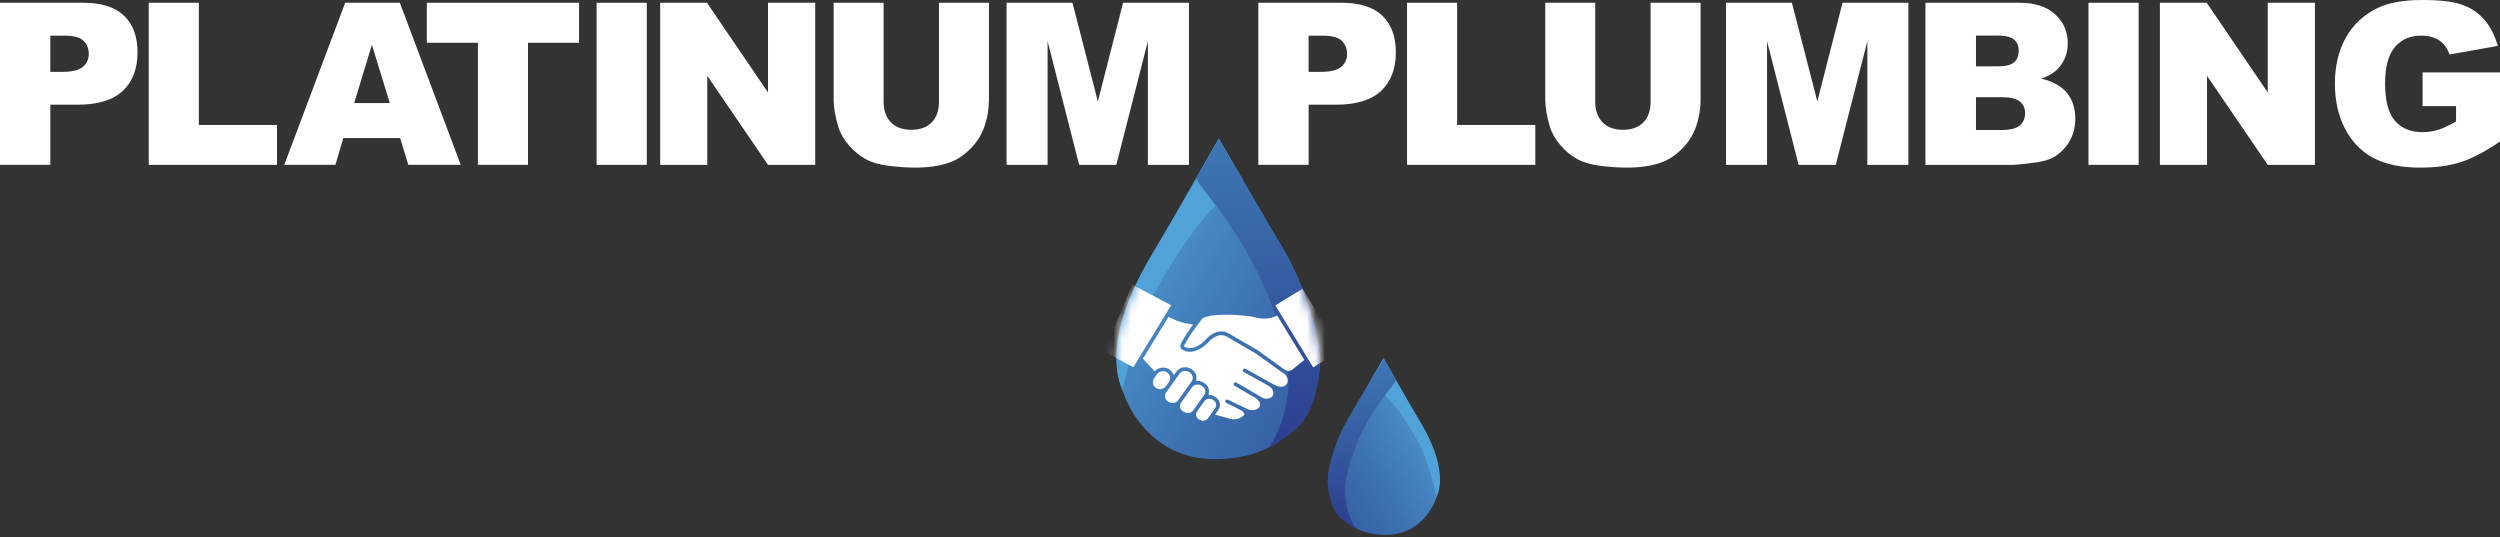
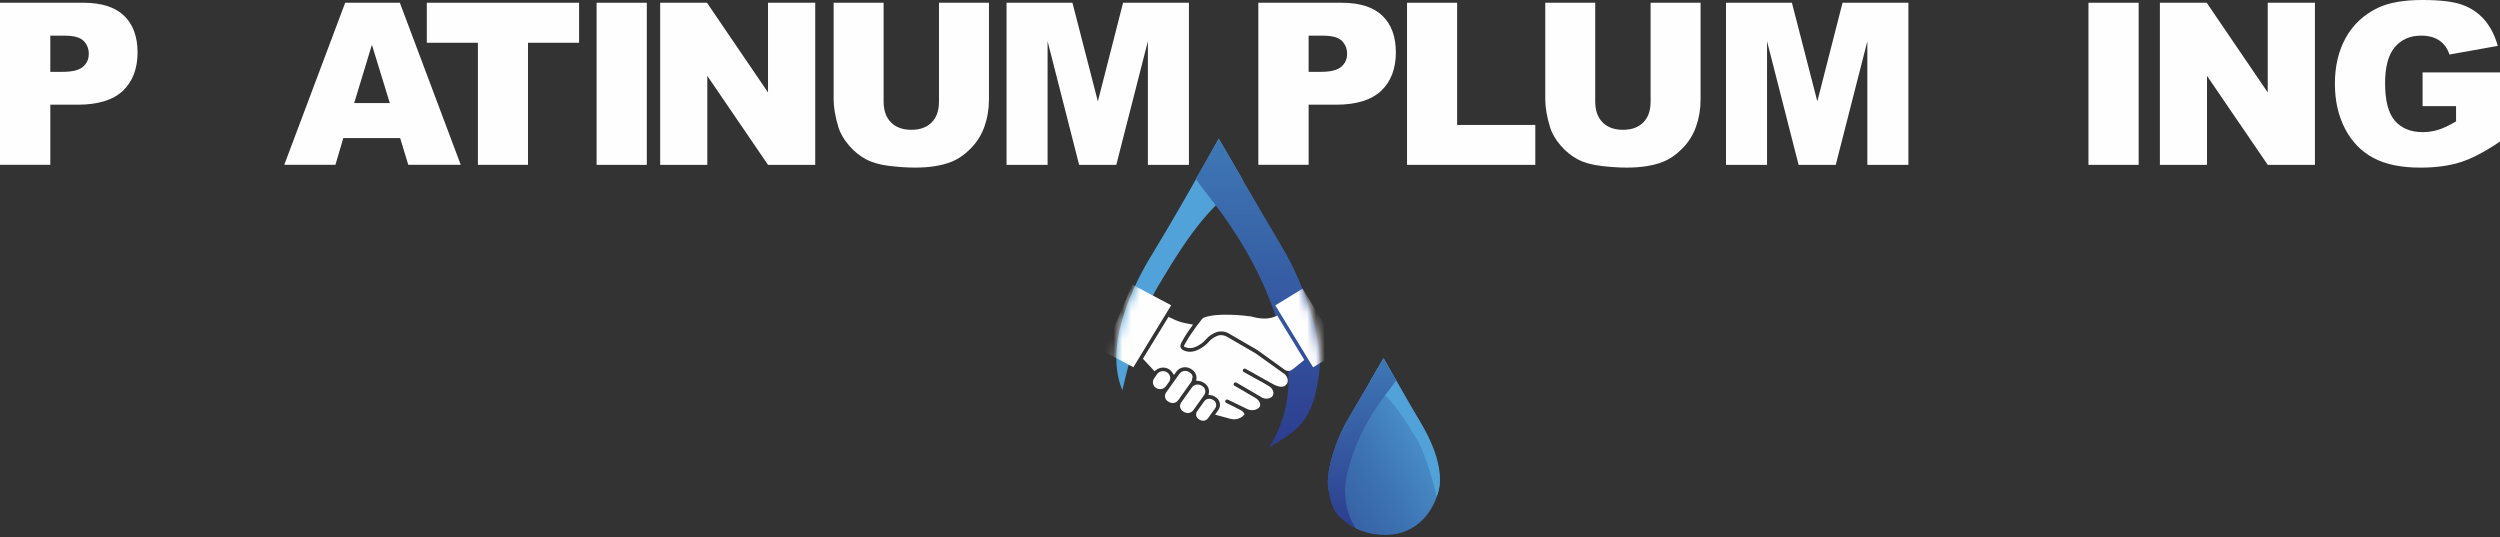
<svg xmlns="http://www.w3.org/2000/svg" width="284" height="61" viewBox="0 0 284 61" fill="none">
  <rect x="0" y="0" width="284" height="61" fill="#333333" stroke="none" />
  <path d="M0 0.312H9.46C11.519 0.312 13.063 0.8 14.088 1.781C15.112 2.762 15.626 4.154 15.626 5.963C15.626 7.773 15.069 9.277 13.951 10.323C12.833 11.37 11.127 11.893 8.831 11.893H5.717V18.725H0V0.312ZM5.714 8.162H7.109C8.205 8.162 8.978 7.972 9.42 7.589C9.865 7.209 10.086 6.72 10.086 6.125C10.086 5.531 9.893 5.057 9.507 4.656C9.121 4.254 8.399 4.051 7.334 4.051H5.714V8.159V8.162Z" fill="#FEFEFE" />
-   <path d="M16.896 0.312H22.586V14.194H31.467V18.728H16.896V0.312Z" fill="#FEFEFE" />
  <path d="M45.462 15.685H39L38.103 18.724H32.292L39.215 0.308H45.421L52.341 18.724H46.38L45.459 15.685H45.462ZM44.282 11.706L42.248 5.085L40.236 11.706H44.282Z" fill="#FEFEFE" />
  <path d="M48.486 0.312H65.784V4.858H59.98V18.725H54.29V4.858H48.486V0.312Z" fill="#FEFEFE" />
  <path d="M67.774 0.312H73.476V18.728H67.774V0.312Z" fill="#FEFEFE" />
  <path d="M74.999 0.312H80.311L87.246 10.501V0.312H92.609V18.728H87.246L80.349 8.617V18.728H74.996V0.312H74.999Z" fill="#FEFEFE" />
  <path d="M106.668 0.312H112.345V11.282C112.345 12.369 112.177 13.397 111.837 14.365C111.498 15.331 110.965 16.177 110.243 16.9C109.517 17.622 108.757 18.133 107.963 18.426C106.858 18.837 105.531 19.039 103.981 19.039C103.084 19.039 102.106 18.977 101.047 18.849C99.988 18.725 99.101 18.476 98.391 18.102C97.678 17.728 97.027 17.199 96.438 16.514C95.847 15.829 95.445 15.122 95.227 14.393C94.875 13.222 94.701 12.185 94.701 11.279V0.312H100.378V11.544C100.378 12.55 100.655 13.331 101.212 13.898C101.77 14.465 102.542 14.745 103.529 14.745C104.516 14.745 105.276 14.468 105.833 13.911C106.391 13.353 106.668 12.565 106.668 11.544V0.312Z" fill="#FEFEFE" />
  <path d="M114.347 0.312H121.83L124.717 11.516L127.582 0.312H135.062V18.728H130.4V4.684L126.81 18.728H122.59L119.006 4.684V18.728H114.344V0.312H114.347Z" fill="#FEFEFE" />
  <path d="M142.943 0.312H152.404C154.462 0.312 156.007 0.8 157.031 1.781C158.056 2.762 158.57 4.154 158.57 5.963C158.57 7.773 158.012 9.277 156.894 10.323C155.776 11.37 154.07 11.893 151.775 11.893H148.661V18.725H142.946V0.312H142.943ZM148.658 8.162H150.053C151.149 8.162 151.921 7.972 152.363 7.589C152.809 7.209 153.03 6.72 153.03 6.125C153.03 5.531 152.837 5.057 152.451 4.656C152.064 4.254 151.342 4.051 150.277 4.051H148.658V8.159V8.162Z" fill="#FEFEFE" />
  <path d="M159.84 0.312H165.53V14.194H174.411V18.728H159.84V0.312Z" fill="#FEFEFE" />
  <path d="M187.509 0.312H193.186V11.282C193.186 12.369 193.017 13.397 192.678 14.365C192.339 15.331 191.806 16.177 191.084 16.9C190.358 17.622 189.598 18.133 188.804 18.426C187.699 18.837 186.372 19.039 184.821 19.039C183.924 19.039 182.947 18.977 181.888 18.849C180.829 18.725 179.942 18.476 179.232 18.102C178.519 17.728 177.868 17.199 177.279 16.514C176.687 15.829 176.286 15.122 176.068 14.393C175.716 13.222 175.542 12.185 175.542 11.279V0.312H181.218V11.544C181.218 12.55 181.496 13.331 182.053 13.898C182.61 14.465 183.383 14.745 184.37 14.745C185.357 14.745 186.117 14.468 186.674 13.911C187.232 13.353 187.509 12.565 187.509 11.544V0.312Z" fill="#FEFEFE" />
  <path d="M196.078 0.312H203.561L206.448 11.516L209.313 0.312H216.793V18.728H212.131V4.684L208.541 18.728H204.321L200.737 4.684V18.728H196.075V0.312H196.078Z" fill="#FEFEFE" />
-   <path d="M218.73 0.312H229.383C231.158 0.312 232.522 0.751 233.472 1.632C234.422 2.51 234.898 3.6 234.898 4.899C234.898 5.988 234.559 6.92 233.88 7.701C233.428 8.221 232.765 8.629 231.896 8.931C233.22 9.249 234.191 9.797 234.817 10.569C235.44 11.345 235.754 12.316 235.754 13.49C235.754 14.446 235.533 15.303 235.088 16.065C234.643 16.828 234.035 17.429 233.266 17.875C232.79 18.152 232.067 18.351 231.105 18.479C229.825 18.647 228.975 18.731 228.555 18.731H218.73V0.312ZM224.472 7.536H226.948C227.835 7.536 228.452 7.383 228.801 7.078C229.15 6.773 229.321 6.331 229.321 5.752C229.321 5.216 229.146 4.796 228.801 4.497C228.455 4.198 227.848 4.045 226.985 4.045H224.472V7.536ZM224.472 14.77H227.375C228.355 14.77 229.047 14.596 229.448 14.25C229.85 13.904 230.053 13.437 230.053 12.849C230.053 12.304 229.853 11.868 229.455 11.534C229.056 11.204 228.359 11.039 227.362 11.039H224.472V14.77Z" fill="#FEFEFE" />
  <path d="M237.249 0.312H242.951V18.728H237.249V0.312Z" fill="#FEFEFE" />
  <path d="M245.367 0.312H250.68L257.615 10.501V0.312H262.977V18.728H257.615L250.717 8.617V18.728H245.364V0.312H245.367Z" fill="#FEFEFE" />
  <path d="M275.206 12.058V8.227H284V16.078C282.315 17.224 280.827 18.005 279.534 18.419C278.239 18.834 276.707 19.042 274.932 19.042C272.746 19.042 270.965 18.669 269.585 17.924C268.206 17.18 267.141 16.068 266.381 14.595C265.624 13.123 265.244 11.432 265.244 9.52C265.244 7.511 265.658 5.761 266.487 4.276C267.315 2.79 268.529 1.66 270.13 0.891C271.379 0.296 273.057 0 275.169 0C277.28 0 278.725 0.184 279.734 0.551C280.743 0.919 281.58 1.492 282.247 2.267C282.913 3.042 283.411 4.023 283.748 5.213L278.258 6.194C278.03 5.499 277.647 4.967 277.109 4.599C276.57 4.232 275.879 4.048 275.041 4.048C273.792 4.048 272.799 4.481 272.058 5.347C271.317 6.213 270.946 7.586 270.946 9.46C270.946 11.453 271.32 12.877 272.07 13.73C272.821 14.583 273.864 15.01 275.203 15.01C275.838 15.01 276.445 14.916 277.025 14.732C277.604 14.549 278.264 14.234 279.008 13.789V12.054H275.203L275.206 12.058Z" fill="#FEFEFE" />
  <path d="M157.165 40.716C157.143 40.594 159.706 45.175 161.325 47.915C161.783 48.688 163.96 52.876 163.48 55.408C162.976 58.064 160.933 60.764 157.424 60.764C153.226 60.764 151.224 58.136 150.869 55.252C150.663 53.577 151.616 50.157 153.204 47.489C154.618 45.11 157.162 40.716 157.162 40.716H157.165Z" fill="url(#paint0_linear_2083_1560)" />
  <path d="M157.165 40.716C157.143 40.594 159.087 44.241 161.325 47.916C161.793 48.681 164.58 53.188 163.2 56.451C163.2 56.451 162.269 52.126 160.977 49.952C158.579 45.91 157.754 45.2 155.67 43.285L157.162 40.716H157.165Z" fill="url(#paint1_linear_2083_1560)" />
  <path d="M157.165 40.716C157.144 40.594 156.969 40.408 158.579 43.16C158.763 43.475 154.534 47.286 153.024 53.876C152.177 57.575 154.042 60.029 154.042 60.029C151.987 58.88 151.227 58.136 150.872 55.252C150.666 53.577 151.619 50.158 153.207 47.489C154.621 45.11 157.165 40.716 157.165 40.716Z" fill="url(#paint2_linear_2083_1560)" />
-   <path d="M138.463 15.773C138.503 15.552 133.851 23.866 130.908 28.843C130.08 30.247 126.125 37.845 126.997 42.441C127.909 47.259 131.621 52.16 137.992 52.163C145.609 52.163 149.244 47.39 149.888 42.161C150.262 39.119 148.53 32.916 145.65 28.07C143.084 23.754 138.463 15.773 138.463 15.773Z" fill="url(#paint3_linear_2083_1560)" />
  <path d="M138.463 15.773C138.503 15.551 134.972 22.169 130.908 28.842C130.061 30.234 125.004 38.411 127.504 44.334C127.504 44.334 129.195 36.484 131.537 32.535C135.887 25.199 137.388 23.913 141.172 20.434L138.463 15.769V15.773Z" fill="url(#paint4_linear_2083_1560)" />
  <path d="M138.462 15.773C138.503 15.552 138.817 15.215 135.896 20.207C135.56 20.78 143.239 27.696 145.98 39.66C147.518 46.377 144.13 50.831 144.13 50.831C147.857 48.741 149.243 47.393 149.885 42.161C150.258 39.119 148.527 32.916 145.646 28.07C143.081 23.754 138.459 15.773 138.459 15.773H138.462Z" fill="url(#paint5_linear_2083_1560)" />
  <mask id="mask0_2083_1560" style="mask-type:luminance" maskUnits="userSpaceOnUse" x="126" y="15" width="24" height="38">
    <path d="M138.522 15.773C138.563 15.552 133.911 23.866 130.968 28.843C130.139 30.247 125.727 37.957 127.057 42.441C128.386 46.929 131.681 52.16 138.052 52.163C145.669 52.163 149.303 47.39 149.948 42.161C150.322 39.119 148.59 32.916 145.71 28.07C143.144 23.754 138.522 15.773 138.522 15.773Z" fill="white" />
  </mask>
  <g mask="url(#mask0_2083_1560)">
    <path d="M128.626 32.334L125.403 39.941L128.75 41.716L133.045 34.678L128.626 32.334Z" fill="#FEFEFE" />
    <path d="M132.802 43.382C132.923 43.204 132.967 42.996 132.923 42.793C132.88 42.588 132.752 42.404 132.574 42.292C132.198 42.052 131.69 42.149 131.441 42.507L131.108 42.986C130.986 43.164 130.943 43.373 130.986 43.575C131.03 43.784 131.154 43.964 131.329 44.07C131.469 44.16 131.628 44.204 131.783 44.204C132.039 44.204 132.291 44.086 132.453 43.868L132.802 43.382Z" fill="#FEFEFE" />
-     <path d="M135.483 42.784C135.446 42.591 135.33 42.426 135.162 42.32L135.05 42.248C134.714 42.037 134.228 42.127 133.995 42.448L132.466 44.596C132.357 44.758 132.316 44.948 132.353 45.129C132.394 45.322 132.506 45.487 132.674 45.593L132.783 45.661C132.914 45.745 133.063 45.786 133.213 45.786C133.459 45.786 133.699 45.671 133.845 45.462L135.374 43.313C135.486 43.151 135.524 42.962 135.486 42.781L135.483 42.784Z" fill="#FEFEFE" />
+     <path d="M135.483 42.784C135.446 42.591 135.33 42.426 135.162 42.32L135.05 42.248C134.714 42.037 134.228 42.127 133.995 42.448L132.466 44.596C132.357 44.758 132.316 44.948 132.353 45.129C132.394 45.322 132.506 45.487 132.674 45.593L132.783 45.661C132.914 45.745 133.063 45.786 133.213 45.786C133.459 45.786 133.699 45.671 133.845 45.462L135.374 43.313L135.483 42.784Z" fill="#FEFEFE" />
    <path d="M136.912 44.342C136.881 44.151 136.763 43.98 136.585 43.868L136.47 43.797C136.112 43.585 135.635 43.681 135.411 43.999L134.181 45.727C134.069 45.886 134.028 46.082 134.066 46.263C134.103 46.456 134.218 46.621 134.387 46.727L134.496 46.795C134.626 46.879 134.776 46.92 134.925 46.92C135.171 46.92 135.417 46.805 135.564 46.596L136.794 44.868C136.906 44.712 136.946 44.516 136.912 44.338V44.342Z" fill="#FEFEFE" />
    <path d="M138.152 45.883C138.117 45.715 138.015 45.568 137.859 45.465L137.753 45.4C137.438 45.21 136.999 45.297 136.806 45.581L135.987 46.727C135.891 46.873 135.856 47.035 135.888 47.203C135.922 47.371 136.025 47.518 136.177 47.617L136.28 47.686C136.398 47.76 136.532 47.798 136.663 47.798C136.881 47.798 137.096 47.698 137.23 47.511L138.052 46.362C138.148 46.216 138.183 46.051 138.152 45.889V45.883Z" fill="#FEFEFE" />
    <path d="M145.816 42.414L142.63 40.138L139.354 38.235C139.304 38.207 139.033 38.07 138.681 38.07C138.516 38.076 138.298 38.11 137.912 38.337C137.579 38.537 137.451 38.68 137.277 38.873C137.149 39.013 137.015 39.16 136.763 39.34C136.016 39.882 135.337 40.072 134.736 39.904C134.231 39.764 134.023 39.518 134.11 39.169C134.144 39.029 134.216 38.898 134.272 38.801L134.319 38.721C134.524 38.331 134.77 37.958 134.938 37.712C135.06 37.531 135.184 37.347 135.318 37.164L135.53 36.871L135.175 36.812C134.767 36.746 134.449 36.675 134.172 36.594C133.733 36.466 133.313 36.27 132.92 36.08L132.74 35.993L129.834 40.754L131.161 42.177L131.323 42.043C131.746 41.698 132.36 41.663 132.818 41.956C132.964 42.05 133.086 42.174 133.182 42.324L133.363 42.604L133.637 42.215C134.004 41.698 134.745 41.561 135.29 41.909L135.399 41.978C135.667 42.149 135.848 42.408 135.904 42.706C135.922 42.797 135.926 42.903 135.913 43.024L135.888 43.255L136.119 43.27C136.34 43.286 136.539 43.348 136.707 43.457L136.819 43.526C137.087 43.697 137.268 43.955 137.324 44.251C137.349 44.376 137.349 44.497 137.327 44.628L137.286 44.861L137.523 44.886C137.697 44.905 137.853 44.961 137.993 45.051L138.096 45.117C138.348 45.279 138.513 45.519 138.569 45.796C138.625 46.073 138.569 46.344 138.398 46.58L138.031 47.107L138.342 47.188C138.541 47.241 138.747 47.297 138.949 47.353L139.787 47.58C139.918 47.617 140.052 47.633 140.186 47.633C140.453 47.633 140.724 47.561 140.967 47.427C141.129 47.334 141.263 47.219 141.381 47.075C141.381 47.075 141.331 46.91 141.166 46.742C141.001 46.574 139.298 45.768 139.298 45.768C139.245 45.743 139.208 45.699 139.189 45.646C139.173 45.596 139.177 45.543 139.201 45.5C139.258 45.394 139.385 45.353 139.494 45.406L141.746 46.493C142.207 46.686 142.599 46.556 142.748 46.493C142.957 46.397 143.103 46.247 143.141 46.101C143.219 45.786 142.973 45.462 142.767 45.307C142.562 45.151 141.917 44.802 141.584 44.603L141.282 44.422C140.942 44.223 140.603 44.021 140.245 43.821C140.195 43.793 140.157 43.747 140.145 43.694C140.136 43.659 140.133 43.606 140.167 43.547C140.226 43.448 140.363 43.41 140.466 43.469C140.93 43.728 141.366 43.986 141.817 44.254C142.253 44.513 142.686 44.771 143.172 45.048C143.424 45.245 143.748 45.329 144.062 45.273C144.29 45.232 144.489 45.114 144.583 44.958C144.664 44.818 144.679 44.631 144.623 44.447C144.548 44.189 144.355 43.958 144.075 43.812C143.561 43.51 143.113 43.261 142.636 43.005C142.2 42.775 141.767 42.535 141.282 42.255C141.232 42.227 141.201 42.18 141.185 42.127C141.173 42.074 141.182 42.021 141.21 41.975C141.269 41.878 141.403 41.844 141.506 41.903C141.979 42.18 143.798 43.164 144.305 43.466C145.302 44.055 145.887 44.089 146.199 43.578C146.292 43.423 146.314 43.211 146.255 43.002C146.193 42.769 146.04 42.56 145.831 42.411L145.816 42.414Z" fill="#FEFEFE" />
    <path d="M144.906 35.927C144.52 36.117 143.654 36.375 142.243 35.98C142.203 35.958 142.166 35.952 142.11 35.943C141.244 35.83 138.304 35.507 136.788 36.073C136.691 36.108 136.601 36.176 136.52 36.279C136.034 36.895 135.639 37.437 135.312 37.926C135.062 38.291 134.873 38.599 134.714 38.892L134.639 39.022C134.614 39.066 134.589 39.109 134.57 39.15L134.477 39.359L134.689 39.449C134.726 39.465 134.782 39.486 134.86 39.505C135.318 39.633 135.869 39.468 136.504 39.01C136.738 38.839 136.853 38.714 136.978 38.571C137.127 38.403 137.295 38.209 137.688 37.976C138.061 37.755 138.363 37.655 138.672 37.649C139.076 37.633 139.385 37.764 139.575 37.873L142.82 39.754C142.841 39.77 142.863 39.782 142.891 39.804L145.94 42.006C146.064 42.096 146.214 42.139 146.357 42.139C146.519 42.139 146.678 42.087 146.809 41.981L148.169 40.888L145.087 35.84L144.903 35.93L144.906 35.927Z" fill="#FEFEFE" />
    <path d="M147.973 32.794L144.878 34.691L149.169 41.725L152.274 39.842L147.973 32.794Z" fill="#FEFEFE" />
  </g>
  <defs>
    <linearGradient id="paint0_linear_2083_1560" x1="150.246" y1="55.28" x2="161.755" y2="48.635" gradientUnits="userSpaceOnUse">
      <stop stop-color="#3660A4" />
      <stop offset="0.44" stop-color="#3D72B2" />
      <stop offset="1" stop-color="#4A91CA" />
    </linearGradient>
    <linearGradient id="paint1_linear_2083_1560" x1="163.583" y1="48.582" x2="155.674" y2="48.582" gradientUnits="userSpaceOnUse">
      <stop stop-color="#51A2D8" />
      <stop offset="1" stop-color="#51A2D8" />
    </linearGradient>
    <linearGradient id="paint2_linear_2083_1560" x1="154.715" y1="60.029" x2="154.715" y2="40.657" gradientUnits="userSpaceOnUse">
      <stop stop-color="#2D3D8F" />
      <stop offset="1" stop-color="#3E78B5" />
    </linearGradient>
    <linearGradient id="paint3_linear_2083_1560" x1="151.025" y1="42.214" x2="130.133" y2="30.15" gradientUnits="userSpaceOnUse">
      <stop stop-color="#3660A4" />
      <stop offset="0.44" stop-color="#3D72B2" />
      <stop offset="1" stop-color="#4A91CA" />
    </linearGradient>
    <linearGradient id="paint4_linear_2083_1560" x1="126.816" y1="30.053" x2="141.169" y2="30.053" gradientUnits="userSpaceOnUse">
      <stop stop-color="#51A2D8" />
      <stop offset="1" stop-color="#51A2D8" />
    </linearGradient>
    <linearGradient id="paint5_linear_2083_1560" x1="142.912" y1="50.831" x2="142.912" y2="15.67" gradientUnits="userSpaceOnUse">
      <stop stop-color="#2D3D8F" />
      <stop offset="1" stop-color="#3E78B5" />
    </linearGradient>
  </defs>
</svg>